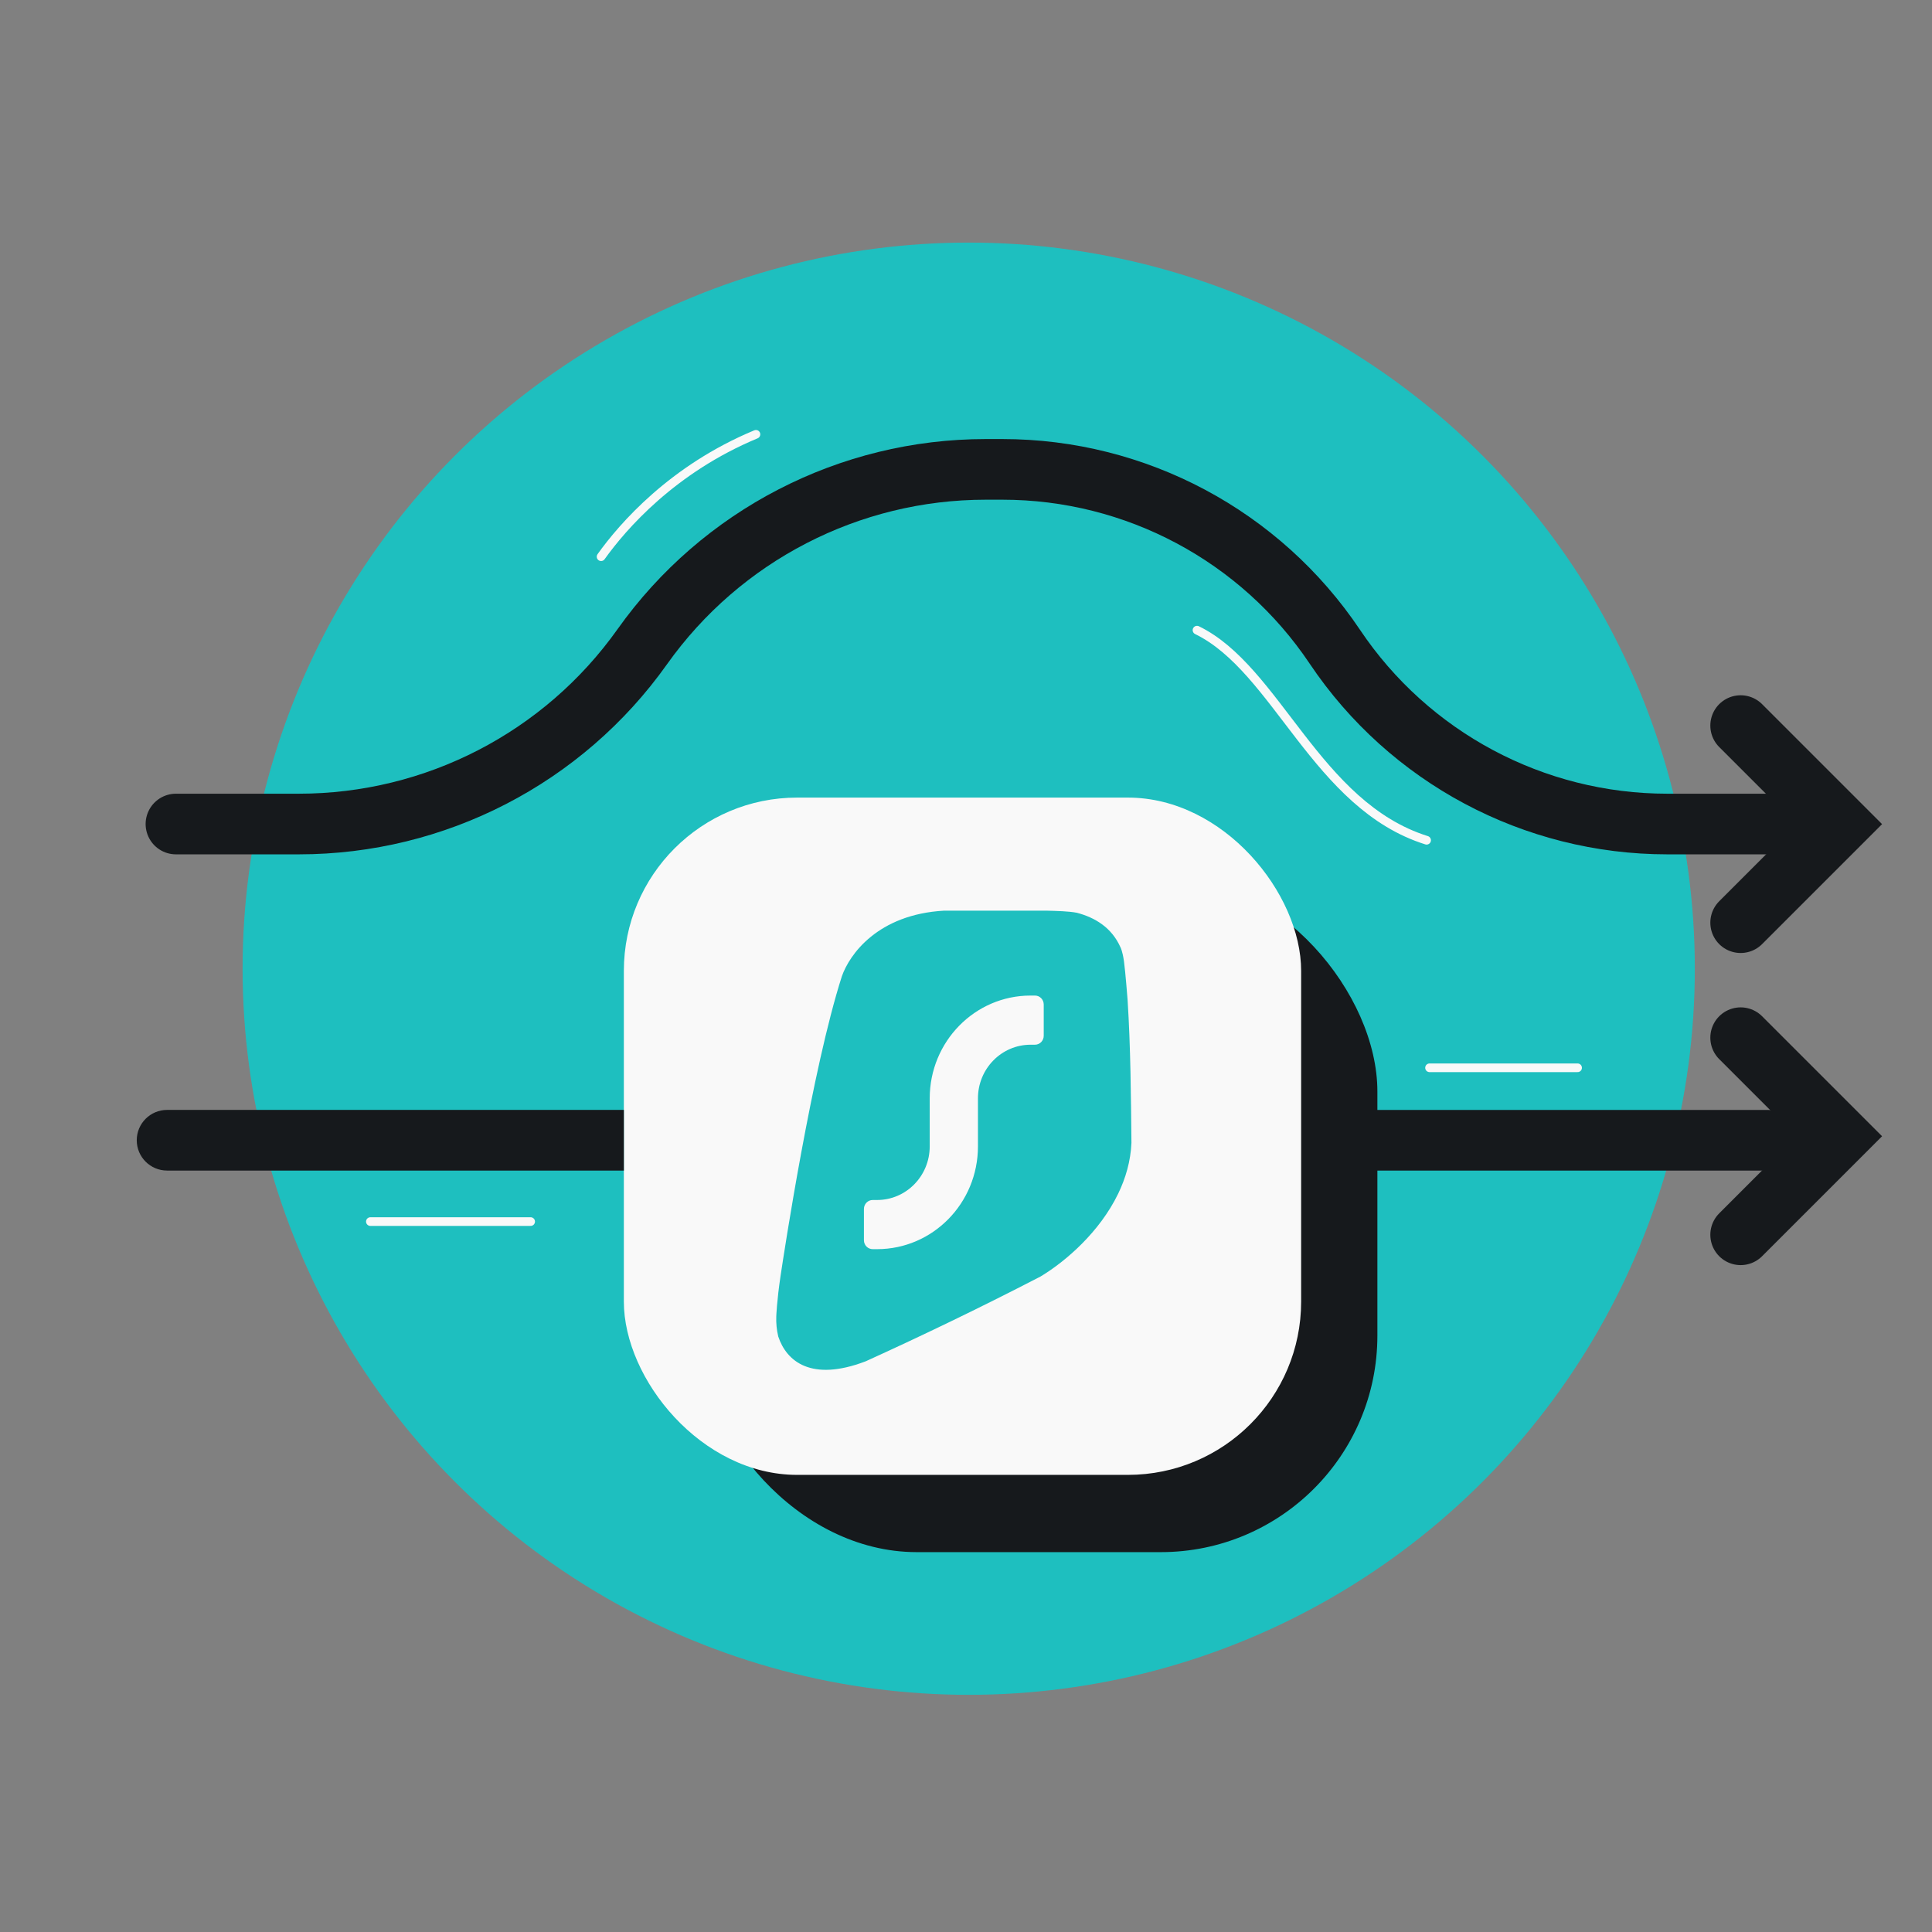
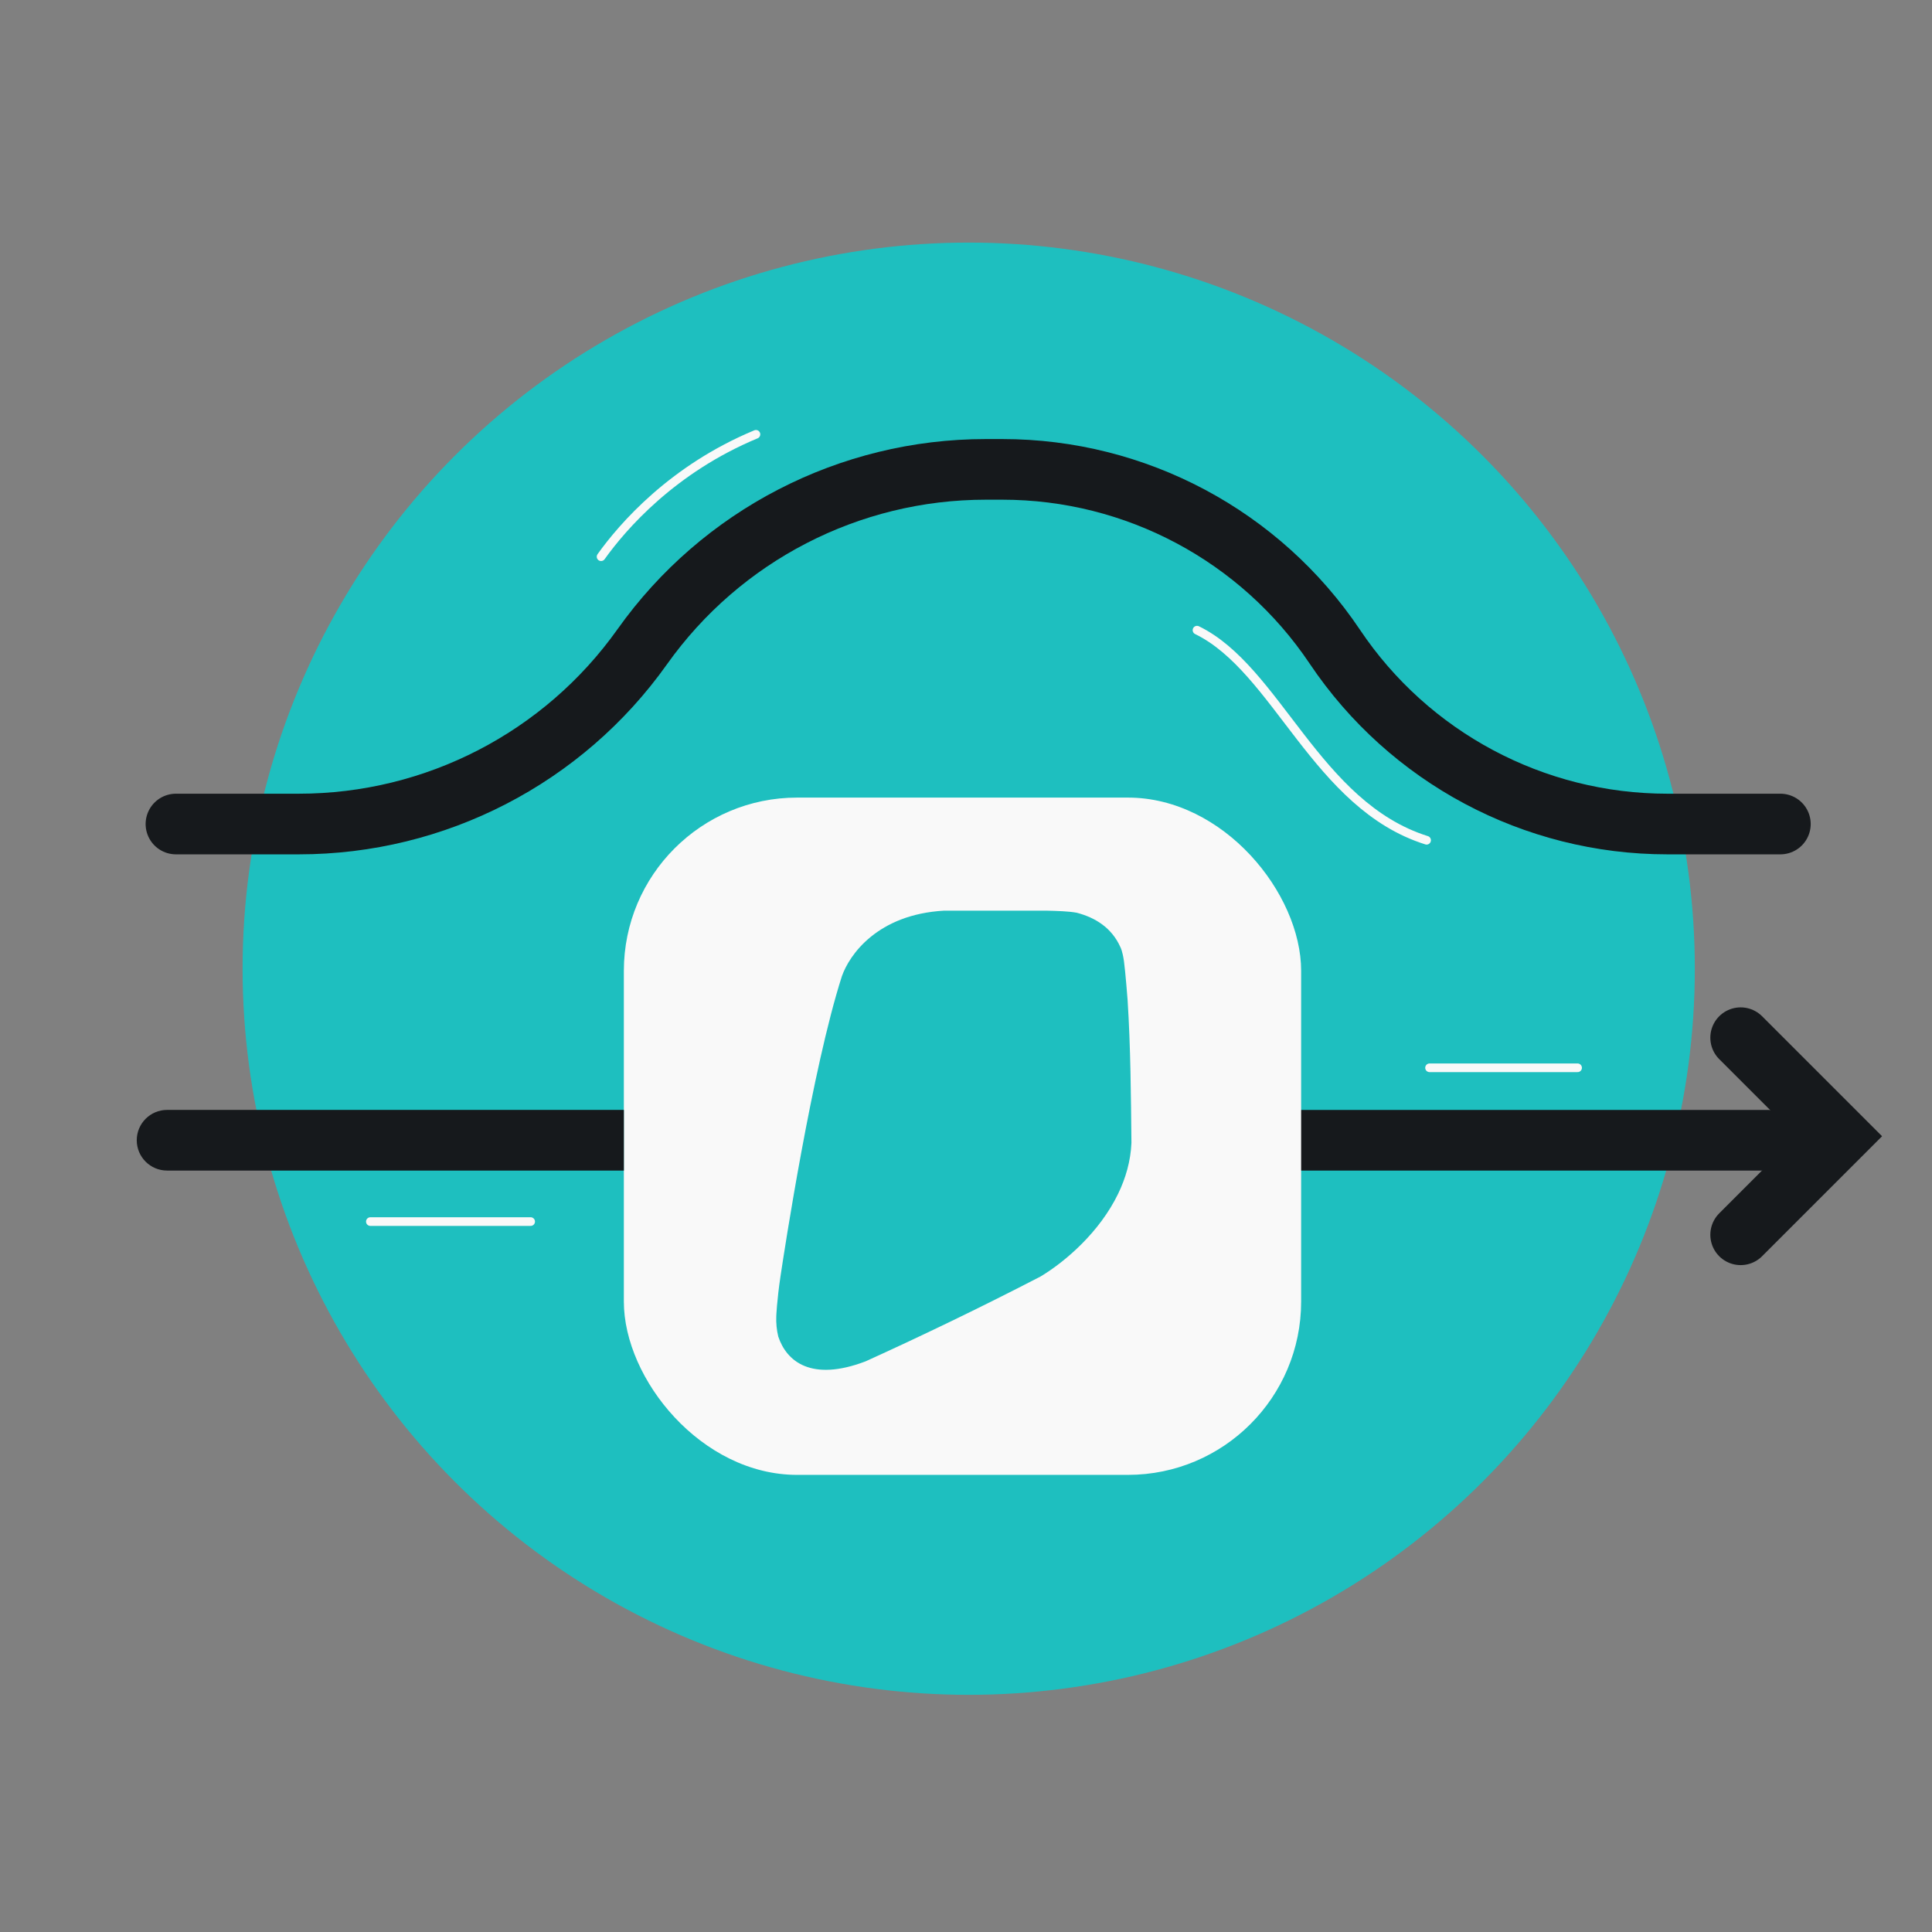
<svg xmlns="http://www.w3.org/2000/svg" width="160" height="160" viewBox="0 0 160 160" fill="none">
  <rect x="0" y="0" width="160" height="160" fill="#808080" stroke="none" />
  <circle cx="80.224" cy="80.224" r="60.134" fill="#1EBFBF" />
  <path d="M146.368 94.43H81.772" stroke="#16191C" stroke-width="5.022" stroke-linecap="round" />
  <path d="M147.444 68.242L138.074 68.242C127.023 68.242 116.699 62.735 110.544 53.557V53.557C104.389 44.379 94.065 38.872 83.014 38.872L81.631 38.872C70.332 38.872 59.734 44.345 53.192 53.557V53.557C46.651 62.769 36.052 68.242 24.754 68.242L14.571 68.242" stroke="#16191C" stroke-width="5.022" stroke-linecap="round" />
-   <rect x="57.979" y="72.451" width="56.09" height="56.09" rx="17.937" fill="#16191C" />
  <rect x="51.665" y="66.053" width="56.09" height="56.09" rx="14.35" fill="#F9F9F9" />
  <path d="M13.837 91.918C12.45 91.918 11.325 93.043 11.325 94.43C11.325 95.817 12.45 96.941 13.837 96.941L13.837 91.918ZM51.665 91.918L13.837 91.918L13.837 96.941L51.665 96.941L51.665 91.918Z" fill="#16191C" />
  <path d="M49.779 46.103C51.572 43.592 55.698 38.839 62.604 35.969" stroke="#F9F9F9" stroke-width="0.717" stroke-linecap="round" />
  <path d="M99.131 52.187C105.767 55.416 108.996 66.716 118.144 69.586" stroke="#F9F9F9" stroke-width="0.717" stroke-linecap="round" />
  <path d="M30.673 101.166L43.946 101.166" stroke="#F9F9F9" stroke-width="0.717" stroke-linecap="round" />
  <path d="M118.389 88.43L130.649 88.43" stroke="#F9F9F9" stroke-width="0.717" stroke-linecap="round" />
-   <path d="M144.153 60.09L152.314 68.251L144.153 76.412" stroke="#16191C" stroke-width="5.022" stroke-linecap="round" />
  <path d="M144.153 85.937L152.314 94.098L144.153 102.26" stroke="#16191C" stroke-width="5.022" stroke-linecap="round" />
  <path d="M86.633 75.416C87.569 75.441 88.453 75.459 89.166 75.588C90.66 75.975 92.067 76.804 92.798 78.463C92.798 78.463 92.962 78.758 93.082 79.609C93.201 80.459 93.383 82.818 93.383 82.818C93.634 86.736 93.661 90.812 93.701 94.652C93.636 96.155 93.225 97.567 92.601 98.858C91.075 102.014 88.28 104.446 86.178 105.712C80.976 108.407 75.945 110.807 71.686 112.74C67.177 114.46 65.131 112.734 64.452 110.685C64.315 110.128 64.268 109.554 64.288 109.024C64.288 109.024 64.33 107.753 64.642 105.666C64.954 103.579 67.252 88.552 69.721 80.848C70.344 79.069 72.667 75.727 78.192 75.416H86.633Z" fill="#1EBFBF" />
-   <path d="M85.711 82.448C86.112 82.448 86.437 82.779 86.437 83.188V85.779C86.437 86.187 86.112 86.519 85.711 86.519H85.348C82.941 86.519 80.99 88.507 80.99 90.96V94.938C80.99 99.639 77.25 103.45 72.637 103.45H72.274C71.872 103.45 71.547 103.119 71.547 102.71L71.547 100.12C71.547 99.711 71.872 99.379 72.274 99.379H72.637C75.044 99.379 76.995 97.391 76.995 94.938V90.96C76.995 86.259 80.735 82.448 85.348 82.448L85.711 82.448Z" fill="#F9F9F9" />
</svg>